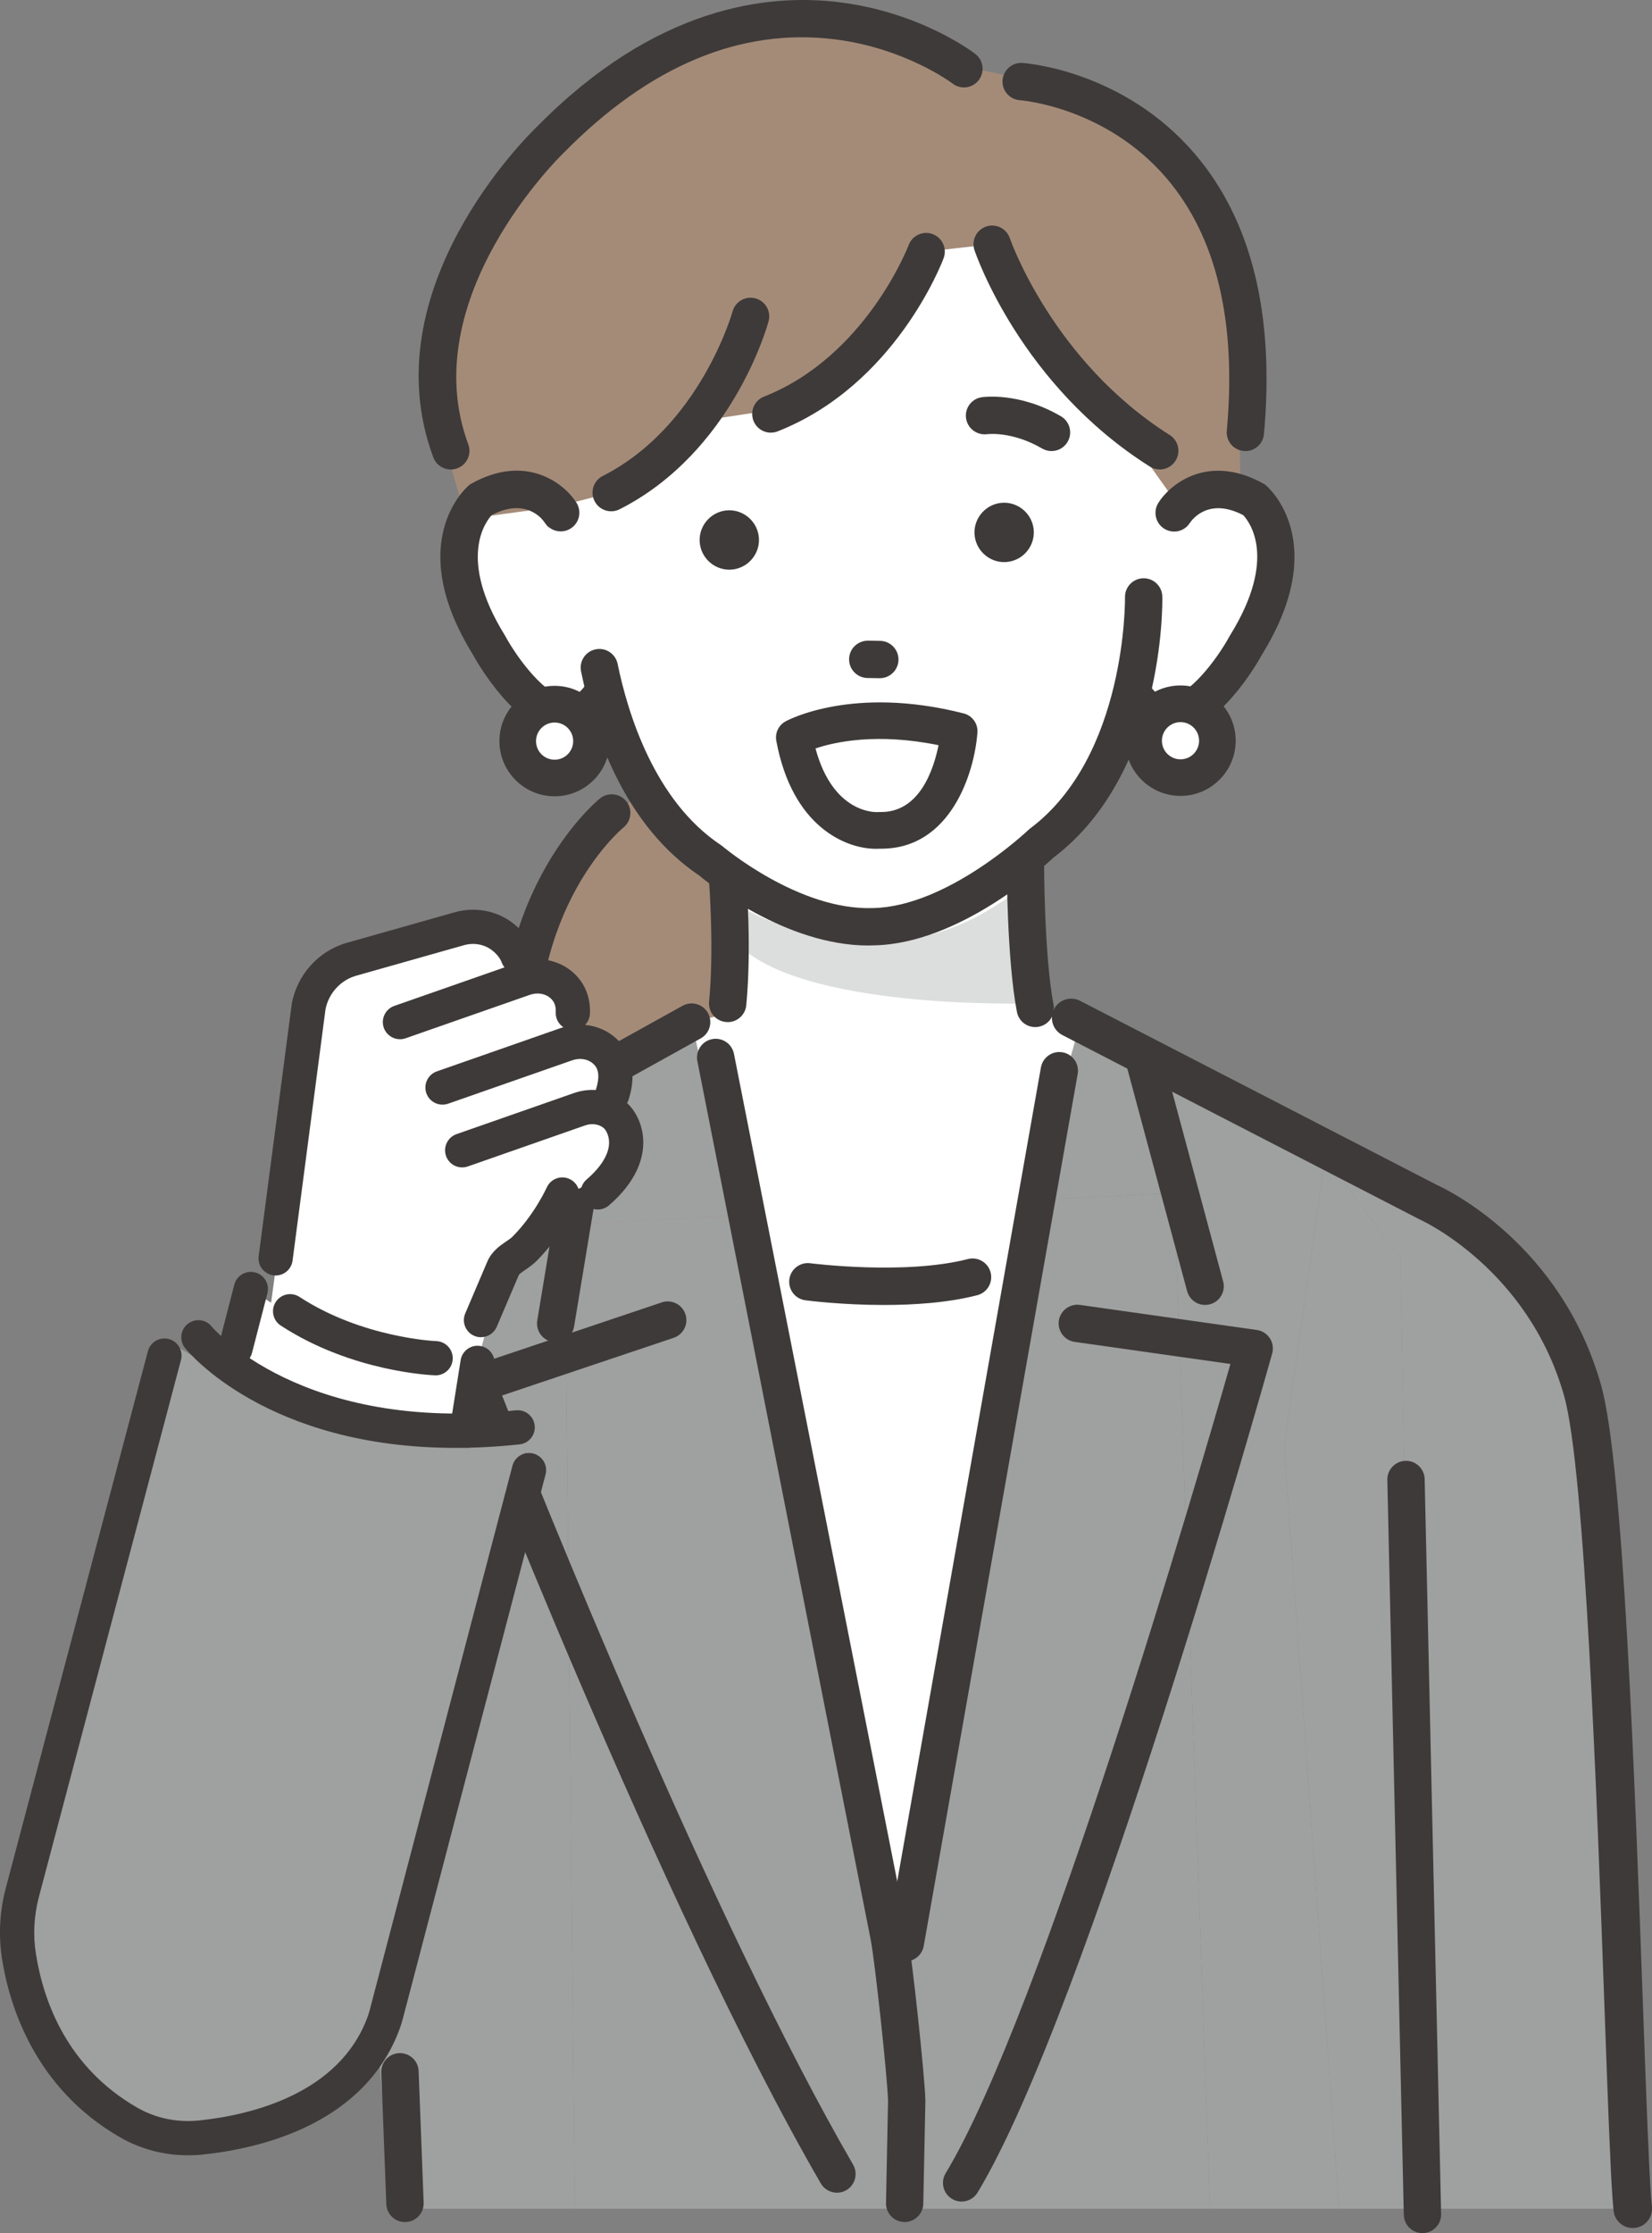
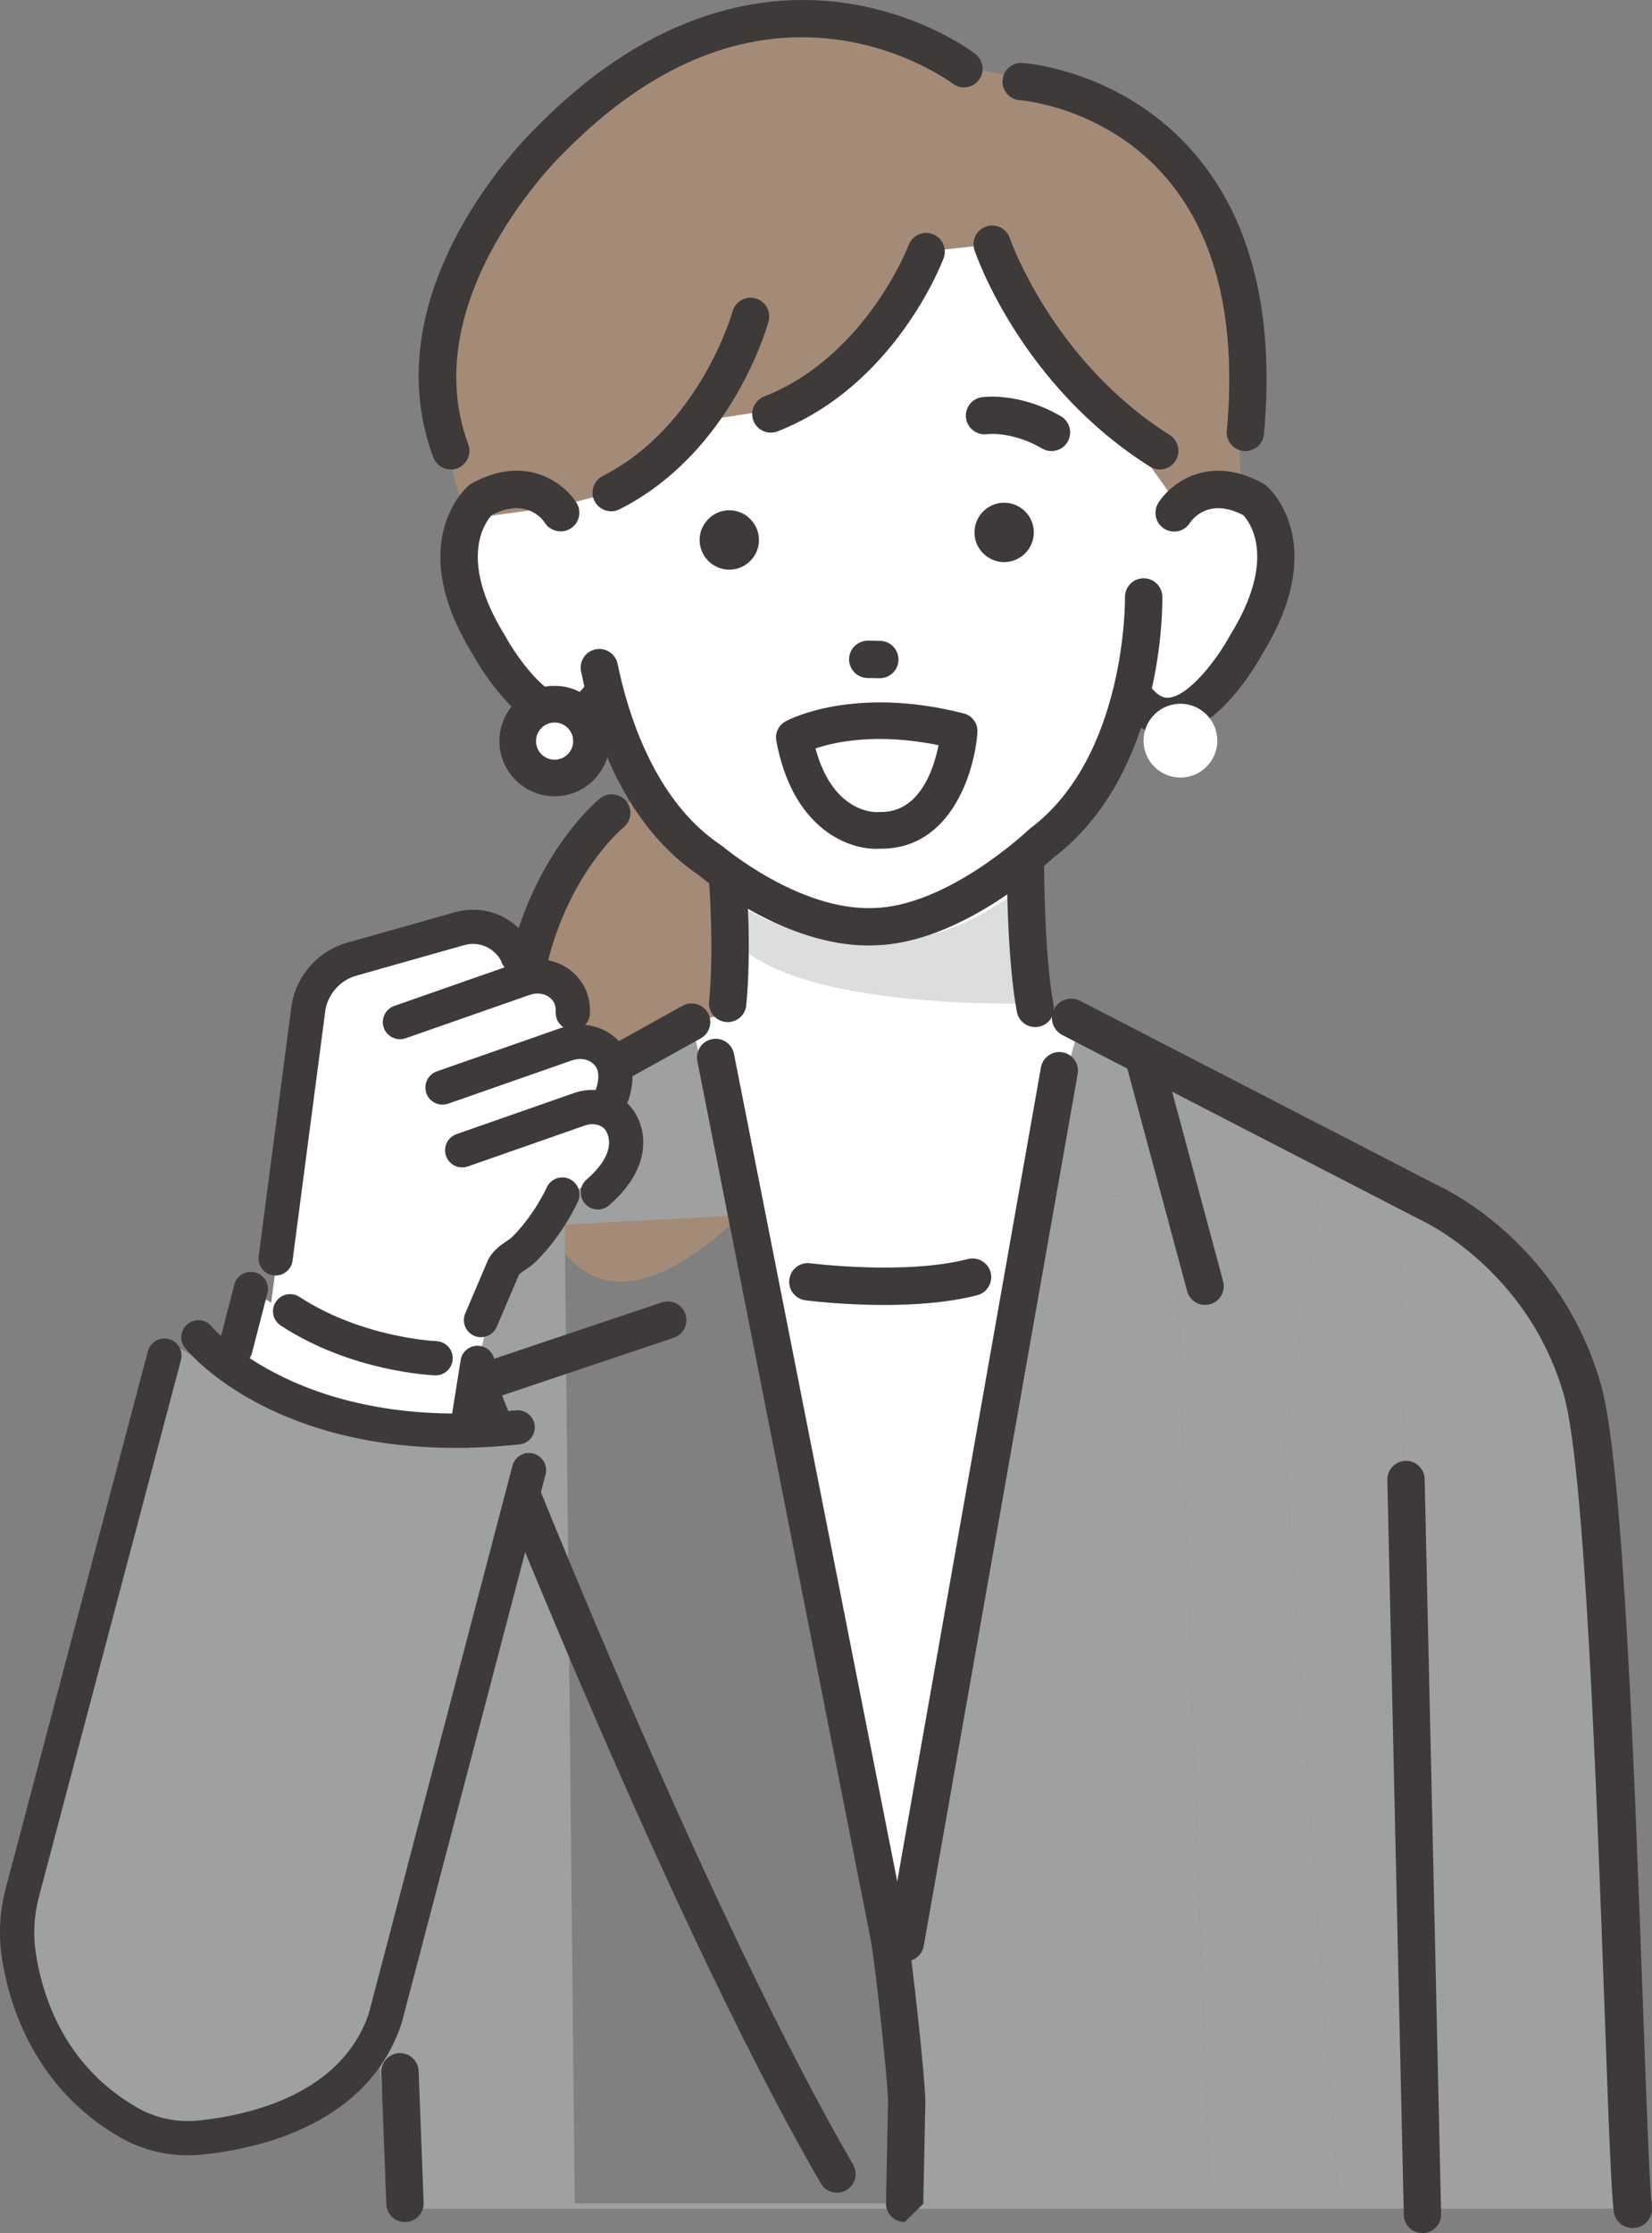
<svg xmlns="http://www.w3.org/2000/svg" id="b" viewBox="0 0 421.46 569.34">
  <rect x="0" y="0" width="421.46" height="569.34" fill="#808080" stroke="none" />
  <defs>
    <style>.d{fill:#3e3a39;}.e{fill:#fff;}.f{fill:#a48b78;}.g{fill:#dcdddd;}.h{fill:#9fa0a0;}</style>
  </defs>
  <g id="c">
    <path class="f" d="M173.16,194.25s-56.24,34.69-38,105.38c18.25,70.68,78.35-19.01,78.35-19.01l-10.88-75.23-29.48-11.13Z" />
    <polygon class="e" points="235.7 484.42 262.03 306.08 187.23 309.96 227.95 509.52 235.7 484.42" />
    <polygon class="h" points="144.1 314.87 144.1 312.2 187.23 309.96 177.6 262.75 97.69 304 89.67 433.68 99.64 561.76 146.63 561.76 144.1 314.87" />
-     <polygon class="h" points="144.1 314.87 146.63 561.76 228.07 561.76 227.1 512.28 227.95 509.52 187.23 309.96 144.1 312.2 144.1 314.87" />
    <polygon class="h" points="308.67 561.76 341.5 561.76 327.61 368.72 337.91 296.07 339.38 296.65 336.32 292.53 268.43 262.75 262.03 306.08 299.55 304.13 308.67 561.76" />
    <polygon class="h" points="227.95 509.52 228.51 512.28 229.49 561.76 308.67 561.76 299.55 304.13 262.03 306.08 235.7 484.42 227.95 509.52" />
    <polygon class="h" points="228.51 512.28 227.95 509.52 227.1 512.28 228.07 561.76 229.49 561.76 228.51 512.28" />
    <path class="h" d="M361.61,561.76h54.83c-1.95-31.64-6.44-156.55-6.51-176.04,0-1.71-.02-3.43-.22-5.13-6.72-56.9-45.29-74.05-45.29-74.05l-25.06-9.88,17.91,24.17s3.03,171.88,4.32,240.94Z" />
    <path class="h" d="M327.61,368.72l13.89,193.04h20.11c-1.3-69.06-4.32-240.94-4.32-240.94l-17.91-24.17-1.47-.58-10.3,72.65Z" />
    <polygon class="h" points="146.64 563.12 146.63 561.76 99.64 561.76 99.74 563.12 146.64 563.12" />
    <polygon class="h" points="228.07 561.76 146.63 561.76 146.64 563.12 228.1 563.12 228.07 561.76" />
    <polygon class="h" points="341.6 563.12 341.5 561.76 308.67 561.76 308.72 563.12 341.6 563.12" />
    <polygon class="h" points="308.72 563.12 308.67 561.76 229.49 561.76 229.51 563.12 308.72 563.12" />
    <polygon class="h" points="229.51 563.12 229.49 561.76 228.07 561.76 228.1 563.12 229.51 563.12" />
    <path class="h" d="M361.64,563.12h54.89c-.03-.43-.06-.89-.09-1.36h-54.83c0,.46.02.91.03,1.36Z" />
    <path class="h" d="M361.64,563.12c0-.45-.02-.9-.03-1.36h-20.11l.1,1.36h20.04Z" />
    <polygon class="e" points="185.95 222.97 186.26 258.28 176.46 260.59 199.58 363.41 257.58 359.71 273.27 260.85 264.11 257.1 261.61 197.73 185.95 222.97" />
    <path class="e" d="M138.1,72.28s-6.01,48.82,2.17,62.81c0,0-17.69-27.22-21.05,0,0,0,4.56,51.4,34.78,48.87,0,0,22.25,54.29,69.49,52.34,0,0,53.73-5.31,64.79-60.5,0,0,15.57,19.85,30.55-12.99,0,0,27.39-41.05-14.37-35.97l2.73-50.55-57.4-39.64-77.15-2.83-34.57,38.46Z" />
    <path class="f" d="M236.27,64.15s-9.39,31.47-36.27,39.94l-26.3,3.97s-2.67,14.9-17.78,17.54l-14.09,3.63-22.64,3.07s-15.35-39.43-2.07-62.29c0,0,44.99-96.62,127.56-53.36l19.42,4.14s42.51,6.78,51.71,51.7l.65,54.33-16.12,1.66-47.23-66.22-16.85,1.89Z" />
    <polygon class="e" points="185.65 211.04 183.2 259.41 181.81 282.28 226.8 430.86 274.85 263.48 262.86 250.72 259.71 199.47 185.65 211.04" />
-     <path class="d" d="M141.77,342.18c-.26,0-.52-.02-.78-.06-2.59-.43-4.35-2.88-3.92-5.47l9.13-55.13c.43-2.59,2.89-4.35,5.47-3.92,2.59.43,4.35,2.88,3.92,5.47l-9.13,55.13c-.39,2.33-2.4,3.98-4.69,3.98Z" />
    <path class="d" d="M213.52,559.03c-1.64,0-3.24-.85-4.12-2.37-40.71-70.17-91.5-200.77-92.01-202.08-.47-1.21-.42-2.56.13-3.74.55-1.18,1.56-2.08,2.8-2.49l48.51-16.3c2.49-.84,5.19.5,6.03,3,.84,2.49-.5,5.19-3,6.03l-43.77,14.7c9.42,23.88,53.54,134.04,89.55,196.1,1.32,2.27.54,5.19-1.73,6.51-.75.44-1.57.64-2.38.64Z" />
-     <path class="d" d="M245.33,561.3c-.84,0-1.69-.22-2.46-.69-2.25-1.36-2.97-4.29-1.61-6.54,24.52-40.51,64.47-177.73,72.65-206.32l-39.73-5.63c-2.6-.37-4.41-2.78-4.05-5.38.37-2.6,2.78-4.41,5.38-4.05l45.13,6.39c1.36.19,2.57.96,3.32,2.11.75,1.15.97,2.57.6,3.89-1.92,6.83-47.21,167.73-75.16,213.91-.89,1.48-2.47,2.3-4.08,2.3Z" />
    <path class="d" d="M307.45,332.7c-2.1,0-4.02-1.4-4.59-3.53l-15.69-58.33c-.68-2.54.82-5.15,3.36-5.83,2.54-.68,5.15.82,5.83,3.36l15.69,58.33c.68,2.54-.82,5.15-3.36,5.83-.41.11-.83.16-1.24.16Z" />
    <path class="d" d="M225.54,332.71c-10.72,0-19.45-1.12-20.06-1.2-2.61-.34-4.44-2.73-4.1-5.34.34-2.61,2.73-4.44,5.34-4.1.24.03,24.14,3.07,40.21-1.07,2.54-.66,5.14.87,5.8,3.42.66,2.55-.87,5.14-3.42,5.8-7.44,1.92-16.11,2.49-23.76,2.49Z" />
    <path class="d" d="M362.9,569.34c-2.58,0-4.7-2.06-4.76-4.65l-4.2-187.37c-.06-2.63,2.02-4.81,4.65-4.87,2.61-.09,4.81,2.02,4.87,4.65l4.2,187.37c.06,2.63-2.02,4.81-4.65,4.87-.04,0-.07,0-.11,0Z" />
    <path class="d" d="M103.31,566.52c-2.55,0-4.66-2.01-4.75-4.58l-1.28-33.55c-.1-2.63,1.95-4.84,4.58-4.94,2.64-.09,4.84,1.95,4.94,4.58l1.28,33.55c.1,2.63-1.95,4.84-4.58,4.94-.06,0-.12,0-.18,0Z" />
    <path class="g" d="M189.28,231.36s33.34,20.29,65.16-.76l7.17-4.35v29.58s-58.21,1.64-73.9-15.69l1.58-8.78Z" />
    <path class="d" d="M264.11,261.86c-2.24,0-4.23-1.58-4.67-3.86-2.56-13.33-2.59-36.76-2.59-37.75,0-2.63,2.13-4.76,4.76-4.76,2.63,0,4.76,2.13,4.76,4.76,0,.23.03,23.52,2.42,35.95.5,2.58-1.19,5.08-3.78,5.57-.3.06-.61.09-.9.09Z" />
    <path class="d" d="M221.54,241.06c-21.05,0-40.71-15.8-43.16-17.85-18.67-12.55-26.7-35.21-30.14-52.04-.53-2.58,1.13-5.09,3.71-5.62,2.58-.53,5.09,1.13,5.62,3.71,2.54,12.4,9.33,34.88,26.31,46.17l.46.34c.19.16,19.52,16.44,38.4,15.74,18.98-.37,39.39-19.69,39.6-19.89l.44-.38c24.66-18.42,24.24-58.55,24.23-58.96-.05-2.63,2.04-4.8,4.67-4.85.03,0,.06,0,.09,0,2.59,0,4.71,2.07,4.76,4.67.04,1.84.55,45.16-27.83,66.6-2.54,2.38-23.98,21.9-45.71,22.32-.48.02-.97.03-1.46.03Z" />
    <path class="d" d="M297.86,187.4c-3.44,0-8.09-1.34-12.28-7.07-1.55-2.12-1.09-5.1,1.04-6.65,2.12-1.55,5.1-1.09,6.65,1.04,2.42,3.32,4.24,3.2,4.84,3.16,5.05-.34,12.17-9.42,15.62-15.76l.14-.23c12.14-19.62,4.84-28.93,3.29-30.56-8.63-4.48-12.85.87-13.62,2.01-1.41,2.22-4.34,2.84-6.56,1.43-2.22-1.41-2.85-4.38-1.44-6.6,3.21-5.03,12.93-12.53,26.73-4.9l.41.23.36.31c.68.58,16.52,14.53-1.02,42.98-1.39,2.54-11.26,19.78-23.28,20.59-.29.02-.59.03-.89.03Z" />
    <path class="d" d="M144.75,187.4c-.31,0-.61-.01-.89-.03-12.01-.81-21.88-18.05-23.28-20.59-17.55-28.45-1.71-42.4-1.02-42.98l.36-.31.41-.23c13.8-7.64,23.52-.14,26.73,4.9,1.41,2.22.76,5.16-1.45,6.57-2.2,1.41-5.12.77-6.55-1.41-.78-1.15-5-6.47-13.6-2.01-1.53,1.65-8.8,11.05,3.28,30.57l.14.24c3.45,6.34,10.57,15.42,15.62,15.75.59.04,2.42.16,4.84-3.16,1.55-2.12,4.53-2.59,6.65-1.04,2.12,1.55,2.59,4.53,1.04,6.65-4.19,5.73-8.84,7.07-12.28,7.07Z" />
    <path class="d" d="M268.26,115c-.81,0-1.64-.21-2.4-.65-7.59-4.43-13.78-3.68-14.04-3.65-2.58.33-4.99-1.47-5.36-4.05-.37-2.58,1.39-4.98,3.97-5.37.39-.06,9.59-1.37,20.23,4.85,2.27,1.33,3.04,4.24,1.71,6.51-.88,1.52-2.48,2.36-4.12,2.36Z" />
    <path class="d" d="M224.47,172.91s-.05,0-.08,0l-3.08-.05c-2.63-.04-4.73-2.21-4.69-4.83.04-2.63,2.19-4.69,4.83-4.69l3.08.05c2.63.04,4.73,2.21,4.69,4.83-.04,2.6-2.16,4.69-4.76,4.69Z" />
    <path class="d" d="M256.39,143.31h0c-4.16.11-7.66-3.2-7.78-7.36h0c-.11-4.16,3.2-7.66,7.36-7.78h0c4.16-.11,7.66,3.2,7.78,7.36h0c.11,4.16-3.2,7.66-7.36,7.78Z" />
    <path class="d" d="M186.27,145.24h0c-4.16.11-7.66-3.2-7.78-7.36h0c-.11-4.16,3.2-7.66,7.36-7.78h0c4.16-.11,7.66,3.2,7.78,7.36h0c.11,4.16-3.2,7.66-7.36,7.78Z" />
    <path class="d" d="M185.65,260.58c-.15,0-.31,0-.47-.02-2.62-.25-4.53-2.58-4.28-5.2,1.32-13.54,0-30.36,0-30.53-.21-2.62,1.75-4.91,4.37-5.12,2.64-.21,4.91,1.75,5.12,4.37.06.72,1.39,17.82,0,32.21-.24,2.46-2.31,4.3-4.73,4.3Z" />
    <path class="d" d="M223.49,216.41c-7.7,0-21.37-5.59-25.44-27.54-.37-1.98.58-3.97,2.34-4.94.69-.38,17.24-9.24,45.47-2.04,2.19.56,3.67,2.61,3.5,4.87-.75,10.32-6.85,29.62-24.51,29.62-.12,0-.25,0-.37,0-.32.02-.65.03-.99.03ZM208.05,190.82c4.58,17,15.77,16.23,15.89,16.22.17-.02.35-.02.52-.02,10.14.27,13.75-10.9,14.98-17.03-15.66-3.21-26.41-.85-31.4.83Z" />
    <path class="d" d="M196.66,110.31c-1.9,0-3.69-1.14-4.43-3.02-.96-2.45.24-5.21,2.68-6.17,26-10.25,36.8-38.36,36.91-38.64.92-2.46,3.67-3.71,6.13-2.79,2.46.92,3.71,3.67,2.79,6.13-.49,1.32-12.43,32.37-42.33,44.15-.57.23-1.16.33-1.74.33Z" />
    <path class="d" d="M155.93,130.36c-1.74,0-3.41-.95-4.25-2.61-1.19-2.34-.25-5.21,2.09-6.4,24.82-12.59,33.04-41.65,33.12-41.94.7-2.53,3.3-4.03,5.85-3.34,2.53.69,4.03,3.3,3.34,5.84-.37,1.36-9.34,33.39-38,47.93-.69.35-1.43.52-2.15.52Z" />
    <path class="d" d="M295.88,119.69c-.87,0-1.75-.24-2.54-.74-32.82-20.72-44.26-53.78-44.73-55.17-.84-2.49.5-5.19,2.99-6.03,2.49-.84,5.19.5,6.03,2.99.13.37,10.95,31.33,40.79,50.17,2.22,1.4,2.89,4.34,1.48,6.57-.91,1.43-2.45,2.22-4.03,2.22Z" />
    <path class="d" d="M115,119.69c-1.93,0-3.75-1.18-4.46-3.1-15.93-42.79,24.06-82,26.53-84.36C167.19,1.66,195.89-1.83,214.67.64c20.46,2.68,33.61,12.69,34.16,13.12,2.08,1.61,2.46,4.6.86,6.68-1.61,2.08-4.59,2.46-6.67.86-.23-.17-12.08-9.04-30.03-11.27-24.06-2.99-47.34,6.74-69.19,28.94l-.11.11c-.38.36-38.1,36.92-24.22,74.2.92,2.46-.34,5.2-2.8,6.12-.55.2-1.11.3-1.66.3Z" />
    <path class="d" d="M317.73,115c-.14,0-.29,0-.44-.02-2.62-.24-4.55-2.55-4.31-5.17,2.53-27.8-2.63-49.45-15.35-64.35-15.57-18.25-37.21-19.9-37.43-19.91-2.62-.18-4.61-2.45-4.43-5.07.18-2.62,2.46-4.61,5.07-4.43,1.05.07,25.88,1.97,44.03,23.23,14.44,16.92,20.36,40.94,17.59,71.4-.23,2.47-2.3,4.33-4.74,4.33Z" />
    <path class="d" d="M112.47,300.83c-1.67,0-3.3-.88-4.17-2.45-1.28-2.3-.45-5.2,1.85-6.47l63.99-35.49c2.3-1.27,5.2-.44,6.47,1.85,1.28,2.3.45,5.2-1.85,6.47l-63.99,35.49c-.73.41-1.52.6-2.3.6Z" />
    <path class="d" d="M230.97,500.06c-.28,0-.55-.02-.83-.07-2.59-.46-4.32-2.93-3.86-5.52l39.28-222.32c.46-2.59,2.93-4.32,5.52-3.86,2.59.46,4.32,2.93,3.86,5.52l-39.28,222.32c-.41,2.31-2.42,3.93-4.68,3.93Z" />
    <path class="d" d="M133.04,285.38c-2.39,0-4.45-1.79-4.72-4.23-5.88-51.94,23.48-76.55,24.73-77.57,2.04-1.66,5.04-1.36,6.7.68,1.66,2.03,1.36,5.02-.67,6.69-1.11.92-26.57,22.61-21.3,69.13.3,2.61-1.58,4.97-4.19,5.27-.18.02-.36.03-.54.03Z" />
    <path class="e" d="M63.98,328.64c26.24,19.09,57.84,18.83,57.84,18.83l-1.91,25.55c-.43,3.12-2.99,5.47-6.11,5.61-11.56.51-38.92-.44-54.42-18.76-1.7-2.02-2.3-4.76-1.58-7.31l6.17-23.91Z" />
    <path class="h" d="M42.98,341.91s56.75,37.96,92.85,21.24l-43.58,165.68s-60.76,52.12-85.77-17.69l-5.35-22.42,41.85-146.8Z" />
    <path class="e" d="M68.26,338.8l12.55-92.67,41.07-9.78s11.3.81,11.37,12.59c0,0,13.12-.76,13.1,16.81,0,0,12.43-1.67,7.7,15.92,0,0,9.59,6.15,3.57,16.43l-12.5,6.23-16.83,19.1-6.19,22.77c-29.41,17.11-44.38,1.94-53.86-7.41Z" />
    <path class="d" d="M111.15,350.64c-.05,0-.1,0-.15,0-.86-.03-21.22-.85-39.37-12.68-2.02-1.32-2.59-4.02-1.27-6.04,1.32-2.02,4.02-2.59,6.04-1.27,16.04,10.46,34.71,11.27,34.9,11.27,2.41.09,4.29,2.11,4.2,4.52-.08,2.36-2.02,4.21-4.36,4.21Z" />
    <path class="d" d="M70.32,325.19c-.19,0-.38-.01-.57-.04-2.39-.31-4.07-2.5-3.76-4.89l8.44-64.27c1.32-7.45,6.84-13.58,14.07-15.62l27.5-7.78c5.39-1.52,11.12-.35,15.33,3.15,2.28,1.89,3.9,4.1,4.84,6.56.85,2.25-.28,4.77-2.54,5.63-2.25.85-4.77-.28-5.63-2.54-.39-1.04-1.15-2.03-2.25-2.94-2-1.66-4.76-2.21-7.38-1.47l-27.5,7.78c-4,1.13-7.07,4.52-7.84,8.65l-8.39,63.98c-.29,2.2-2.16,3.8-4.32,3.8Z" />
    <path class="d" d="M102.03,264.95c-1.8,0-3.49-1.13-4.12-2.93-.79-2.28.41-4.76,2.68-5.56l31.65-11.06c4.9-1.72,10.24-.75,13.94,2.51,3.01,2.66,4.5,6.3,4.32,10.54-.11,2.41-2.15,4.27-4.55,4.17-2.41-.11-4.27-2.14-4.17-4.55.07-1.6-.35-2.71-1.37-3.61-1.33-1.17-3.35-1.49-5.28-.81l-31.65,11.06c-.48.17-.96.25-1.44.25Z" />
    <path class="d" d="M156.21,283.41c-.44,0-.89-.07-1.33-.21-2.29-.73-3.56-3.19-2.83-5.49,1.47-4.58-.17-6.03-.79-6.57-1.33-1.17-3.35-1.49-5.28-.81l-31.65,11.06c-2.28.79-4.77-.41-5.56-2.68-.79-2.28.41-4.76,2.68-5.56l31.64-11.06c4.9-1.72,10.24-.75,13.94,2.51,2.44,2.15,6.12,7.06,3.33,15.78-.59,1.85-2.31,3.03-4.16,3.03Z" />
    <path class="d" d="M152.52,308.37c-1.23,0-2.44-.51-3.31-1.52-1.57-1.83-1.37-4.58.46-6.15,3.72-3.21,5.7-6.45,5.72-9.37.01-2.05-.97-3.38-1.32-3.69-1.18-1.04-3.05-1.32-4.77-.72l-29.95,10.47c-2.28.79-4.77-.4-5.56-2.68-.79-2.28.41-4.76,2.68-5.56l29.95-10.47c4.72-1.65,9.86-.72,13.42,2.42,2.08,1.84,4.3,5.5,4.27,10.28-.02,3.85-1.56,9.73-8.75,15.93-.82.71-1.84,1.06-2.85,1.06Z" />
    <path class="d" d="M122.71,340.93c-.57,0-1.15-.11-1.71-.35-2.22-.94-3.25-3.51-2.3-5.73l5.59-13.12c1.13-2.7,3.27-4.15,4.83-5.21.64-.43,1.24-.84,1.63-1.23,5.62-5.64,8.7-12.45,8.73-12.52.98-2.2,3.56-3.19,5.76-2.21,2.2.98,3.19,3.55,2.21,5.75-.15.34-3.72,8.3-10.52,15.13-.98.99-2.01,1.68-2.91,2.3-.73.49-1.55,1.05-1.68,1.38l-5.61,13.15c-.71,1.66-2.32,2.65-4.02,2.65Z" />
    <path class="d" d="M116.19,369.14c-47.93,0-68.06-24.32-68.98-25.46-1.51-1.88-1.21-4.63.67-6.14,1.88-1.5,4.62-1.21,6.12.66.32.39,23.02,27.17,77.61,21.37,2.4-.25,4.55,1.48,4.8,3.88.25,2.4-1.48,4.55-3.88,4.8-5.77.61-11.22.89-16.35.89Z" />
    <path class="d" d="M60.07,348.17c-.36,0-.73-.04-1.09-.14-2.33-.6-3.74-2.98-3.13-5.32l3.92-15.17c.6-2.33,2.98-3.74,5.32-3.13,2.33.6,3.74,2.98,3.13,5.32l-3.92,15.17c-.51,1.97-2.28,3.27-4.22,3.27Z" />
    <path class="d" d="M47.95,549.5c-6.13,0-12.07-1.57-17.36-4.61-21.83-12.57-28.19-33.74-30.04-45.24-.98-6.1-.67-12.25.93-18.29l36.25-136.87c.62-2.33,3.01-3.72,5.34-3.1,2.33.62,3.72,3.01,3.1,5.34L9.93,483.59c-1.28,4.85-1.54,9.78-.75,14.67,1.96,12.18,8.02,28.84,25.78,39.06,4.78,2.75,10.29,3.89,15.92,3.29,13.01-1.38,35.9-6.69,43.04-26.78.13-.37.24-.75.34-1.12l36.48-139.01c.61-2.33,3-3.73,5.33-3.11,2.33.61,3.73,3,3.11,5.33l-36.48,139.01c-.18.67-.36,1.27-.56,1.83-8.73,24.6-35.29,30.95-50.34,32.54-1.29.14-2.57.2-3.84.2Z" />
    <path class="d" d="M119.08,369.1c-.23,0-.46-.02-.69-.05-2.38-.38-4-2.62-3.62-5l2.75-17.27c.38-2.38,2.61-4.01,5-3.62,2.38.38,4,2.62,3.62,5l-2.75,17.27c-.34,2.15-2.2,3.68-4.3,3.68Z" />
    <path class="d" d="M416.54,568.04c-2.52,0-4.67-1.93-4.89-4.49l-.26-3.03c-.59-8.25-1.22-25.62-2.01-47.6-1.99-54.98-5-138.06-10.33-156.99-9.11-32.34-36.31-44.77-36.59-44.9-.09-.04-.18-.08-.27-.13l-91.16-47.01c-2.41-1.24-3.36-4.21-2.12-6.62,1.25-2.41,4.21-3.36,6.62-2.12l91.04,46.95c2.69,1.22,31.79,15.16,41.93,51.16,5.65,20.06,8.57,100.54,10.7,159.3.79,21.89,1.42,39.19,1.99,47.18l.26,2.96c.24,2.7-1.77,5.09-4.47,5.32-.14.01-.29.02-.43.02Z" />
-     <path class="d" d="M230.8,566.51s-.07,0-.1,0c-2.63-.05-4.72-2.23-4.66-4.86l.52-26.03c-.14-5.86-3.35-35.61-4.43-41.11l-44.22-223.99c-.51-2.58,1.17-5.08,3.75-5.59,2.58-.51,5.08,1.17,5.59,3.75l44.22,223.99c1.17,5.95,4.49,36.79,4.61,42.85,0,.06,0,.13,0,.19l-.53,26.13c-.05,2.6-2.17,4.66-4.76,4.67Z" />
+     <path class="d" d="M230.8,566.51s-.07,0-.1,0c-2.63-.05-4.72-2.23-4.66-4.86l.52-26.03c-.14-5.86-3.35-35.61-4.43-41.11l-44.22-223.99c-.51-2.58,1.17-5.08,3.75-5.59,2.58-.51,5.08,1.17,5.59,3.75l44.22,223.99c1.17,5.95,4.49,36.79,4.61,42.85,0,.06,0,.13,0,.19l-.53,26.13Z" />
    <circle class="e" cx="141.49" cy="188.95" r="9.41" transform="translate(-92.17 155.39) rotate(-45)" />
    <path class="d" d="M141.49,203.02c-7.76,0-14.08-6.31-14.08-14.08s6.32-14.08,14.08-14.08,14.08,6.31,14.08,14.08-6.31,14.08-14.08,14.08ZM141.49,184.21c-2.61,0-4.74,2.12-4.74,4.74s2.12,4.74,4.74,4.74,4.74-2.12,4.74-4.74-2.12-4.74-4.74-4.74Z" />
    <circle class="e" cx="301.17" cy="188.84" r="9.41" transform="translate(48.18 438.57) rotate(-76.72)" />
-     <path class="d" d="M301.17,202.92c-7.76,0-14.08-6.31-14.08-14.08s6.31-14.08,14.08-14.08,14.08,6.32,14.08,14.08-6.32,14.08-14.08,14.08ZM301.17,184.11c-2.61,0-4.74,2.12-4.74,4.74s2.12,4.74,4.74,4.74,4.74-2.12,4.74-4.74-2.12-4.74-4.74-4.74Z" />
  </g>
</svg>